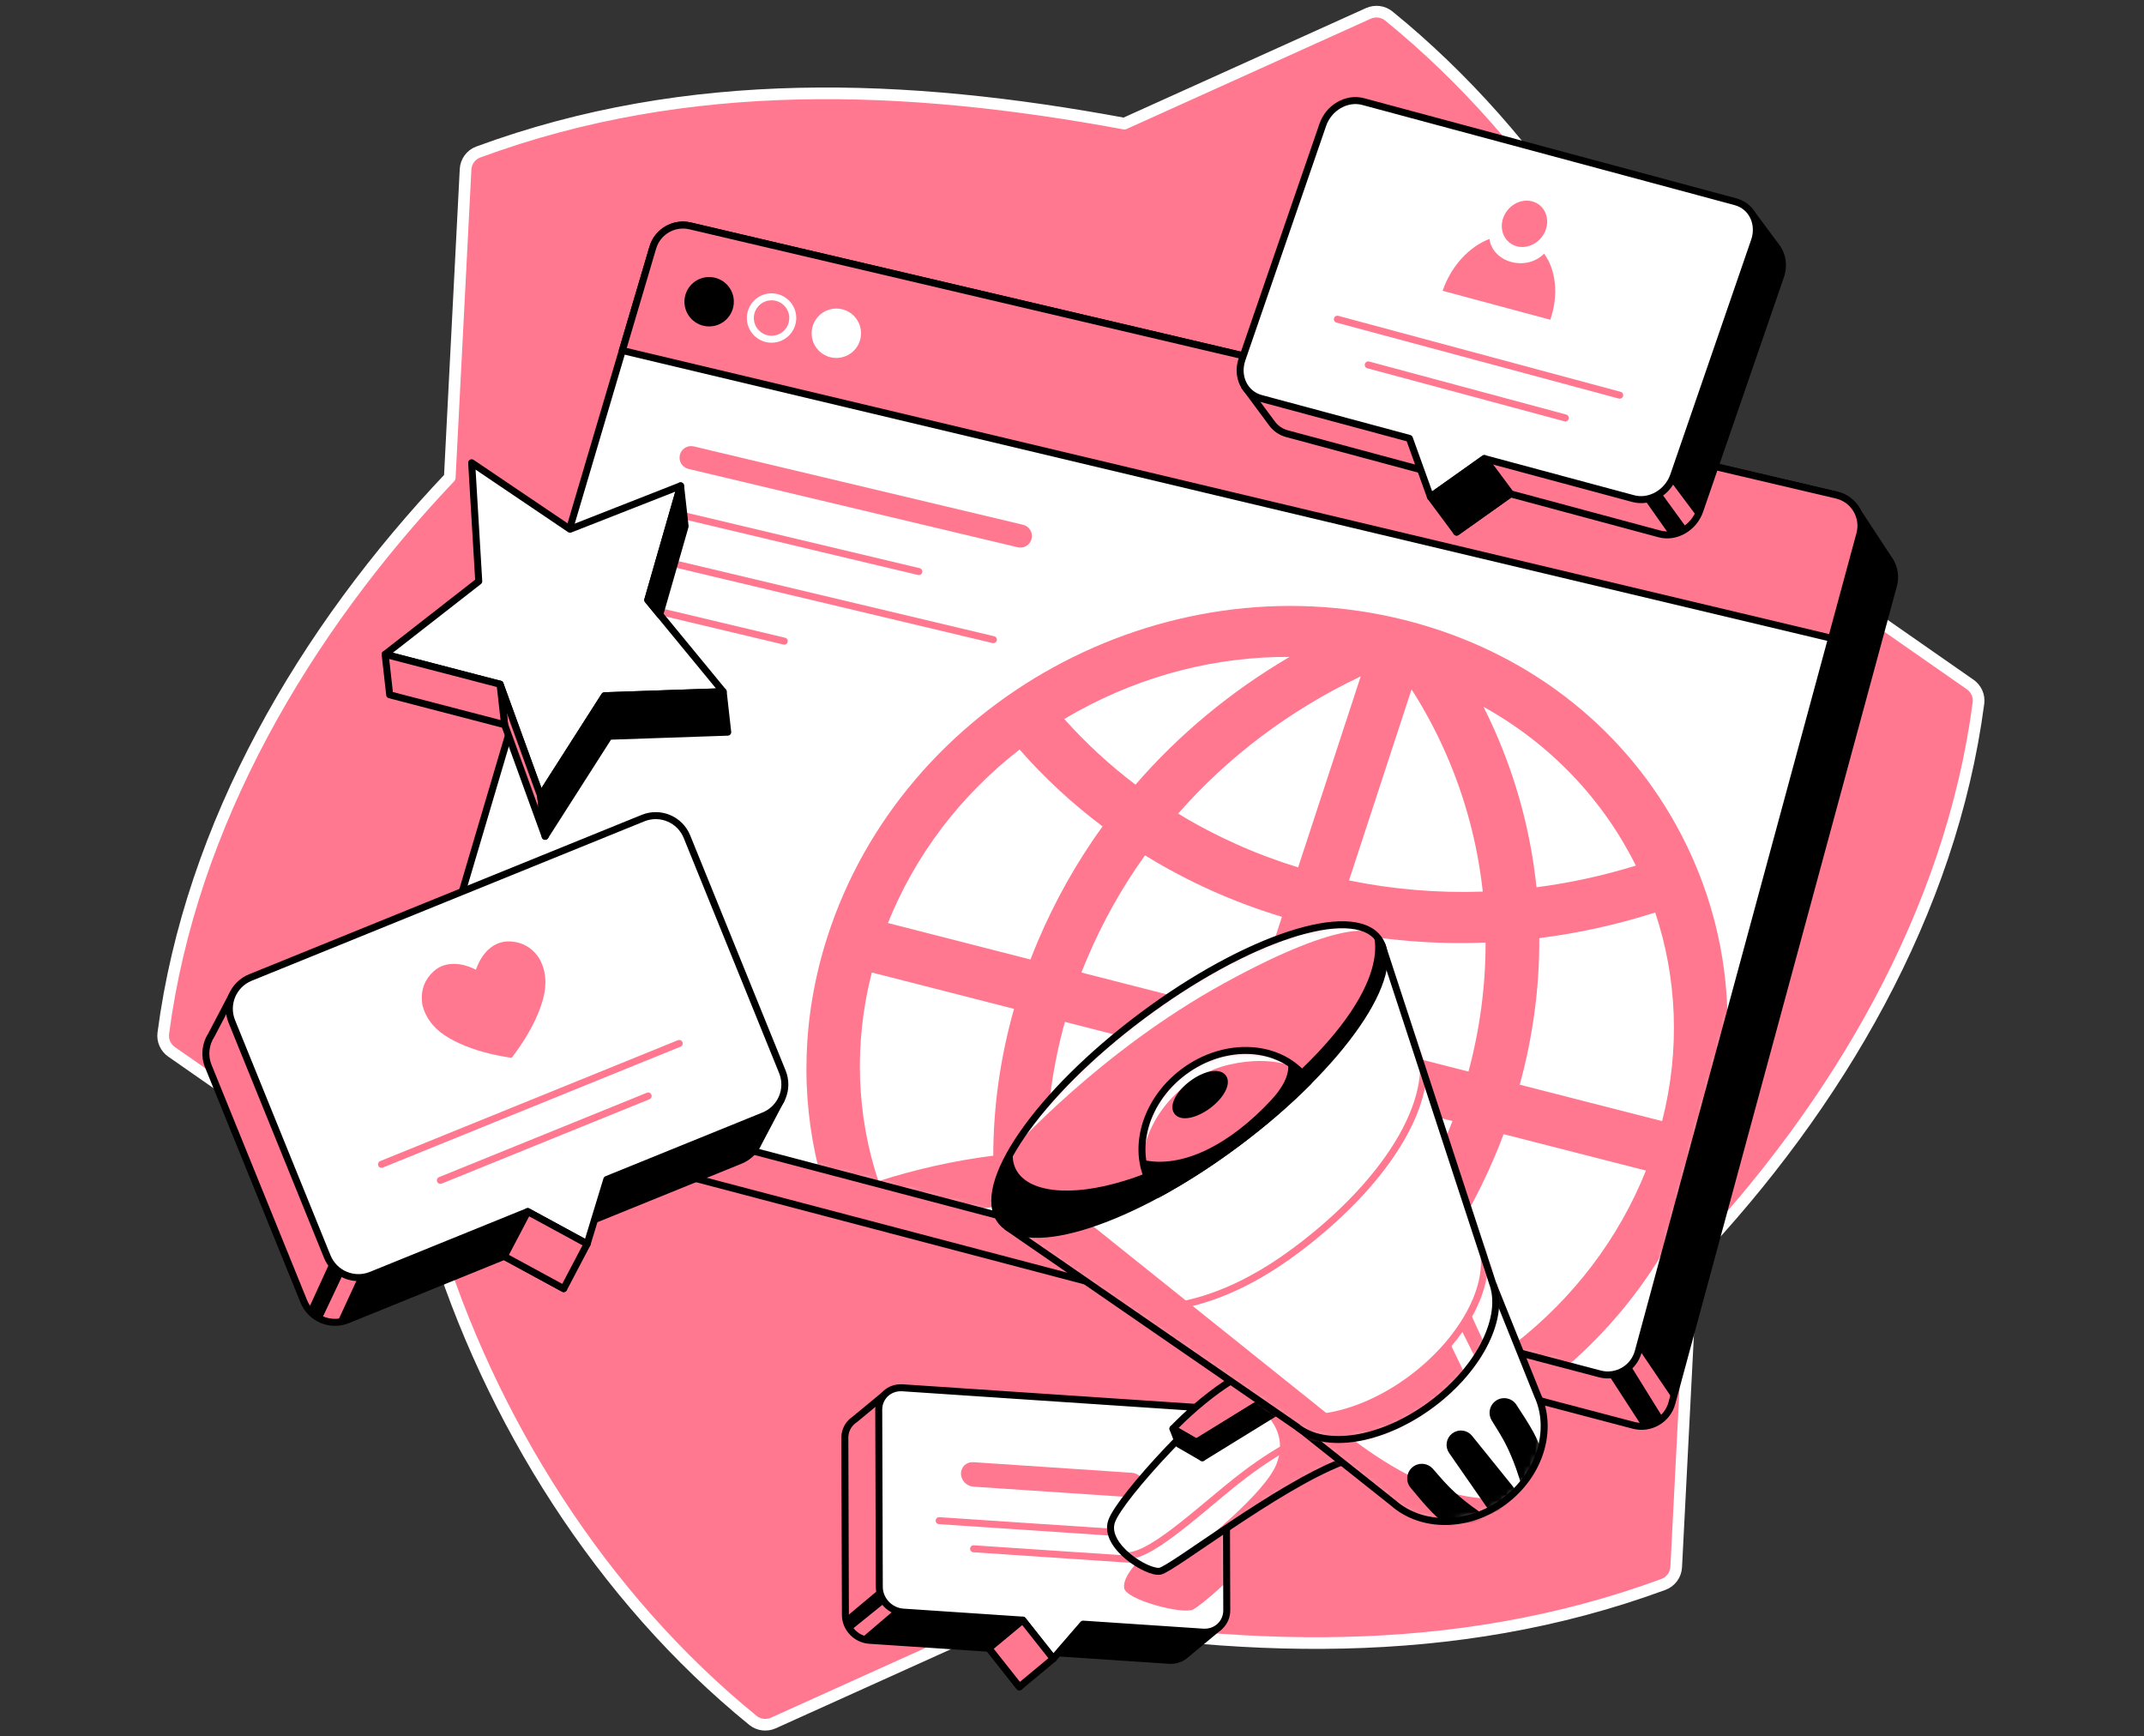
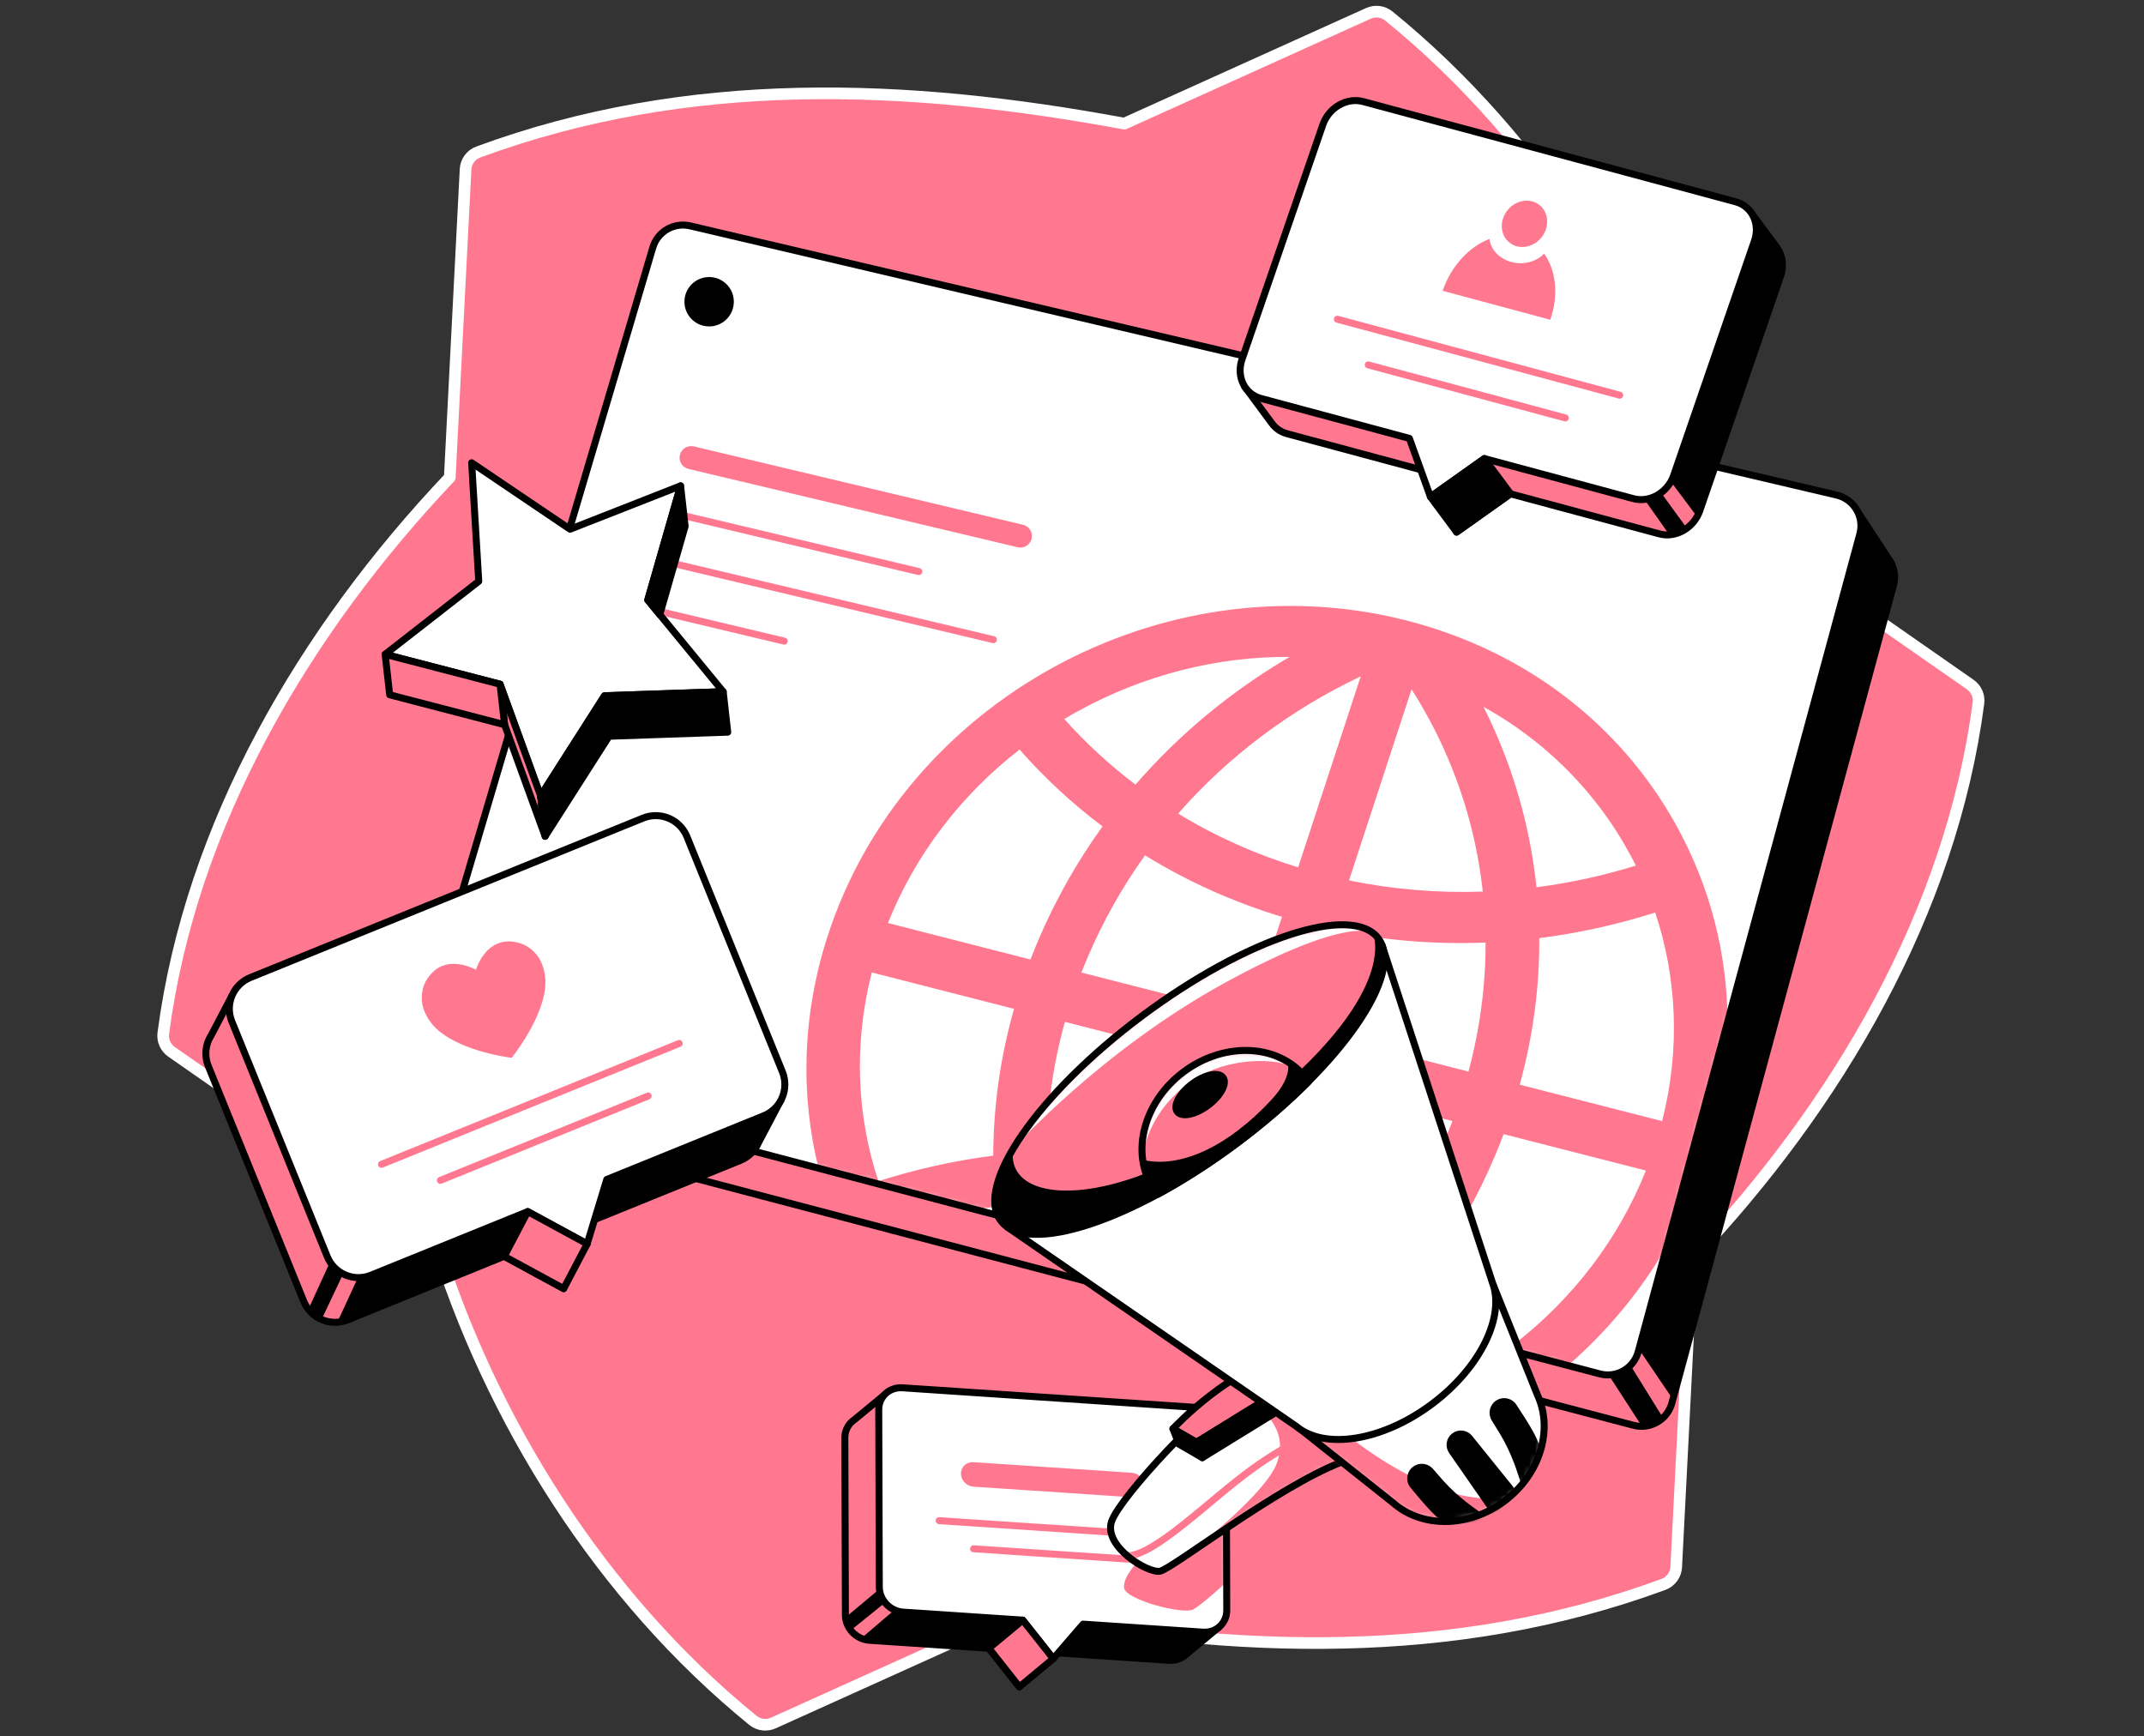
<svg xmlns="http://www.w3.org/2000/svg" width="368" height="298" viewBox="0 0 368 298" fill="none">
  <rect x="0" y="0" width="368" height="298" fill="#333333" stroke="none" />
  <path d="M293.234 86.167C283.55 54.344 264.377 23.877 238.37 2.741C237.385 1.944 236.029 1.779 234.869 2.299L192.984 21.218C155.574 14.29 118.167 12.8 82.09 26.09C80.836 26.55 79.978 27.726 79.911 29.059C79.383 39.298 77.2 81.935 77.2 81.935C52.248 108.265 32.746 141.402 28.027 177.337C27.866 178.576 28.424 179.804 29.447 180.516L74.376 211.829C84.06 243.652 103.237 274.12 129.244 295.259C130.229 296.056 131.585 296.221 132.742 295.701L174.631 276.786C212.041 283.71 249.447 285.2 285.524 271.914C286.775 271.453 287.636 270.27 287.707 268.937L290.414 216.068C315.369 189.728 334.872 156.594 339.587 120.656C339.748 119.416 339.194 118.188 338.168 117.477L293.238 86.163L293.234 86.167Z" fill="#FF788F" stroke="white" stroke-width="2" stroke-linecap="round" stroke-linejoin="round" />
  <path d="M324.465 96.363C324.353 96.168 324.233 95.981 324.095 95.801L318.215 86.84L315.605 92.517L124.234 47.592C121.444 46.936 118.628 48.573 117.815 51.321L79.023 182.399L73.061 181.429L78.431 189.574C79.102 190.907 80.315 191.963 81.88 192.375L280.371 244.61C283.243 245.367 286.186 243.663 286.965 240.794L325.001 100.46C325.394 99.014 325.158 97.554 324.469 96.356L324.465 96.363Z" fill="#FF788F" stroke="black" stroke-width="1.2" stroke-linecap="round" stroke-linejoin="round" />
  <path d="M319.226 91.645L314.512 109.039L296.526 175.392L286.115 213.799L281.191 231.976C280.408 234.844 277.469 236.544 274.596 235.788L269.133 234.35L243.811 227.688L238.871 226.388L229.21 223.846L209.419 218.637L200.709 216.341L180.712 211.076L171.058 208.537L167.444 207.586L140.504 200.497L76.11 183.549C73.159 182.773 71.436 179.714 72.301 176.789L106.82 60.152L112.044 42.495C112.853 39.746 115.669 38.11 118.463 38.765L315.242 84.964C318.215 85.661 320.024 88.686 319.226 91.641V91.645Z" fill="white" />
  <mask id="mask0_8991_6425" style="mask-type:luminance" maskUnits="userSpaceOnUse" x="72" y="38" width="248" height="198">
    <path d="M319.226 91.645L314.512 109.039L296.526 175.392L286.115 213.799L281.191 231.976C280.408 234.844 277.469 236.544 274.596 235.788L269.133 234.35L243.811 227.688L238.871 226.388L229.21 223.846L209.419 218.637L200.709 216.341L180.712 211.076L171.058 208.537L167.444 207.586L140.504 200.497L76.11 183.549C73.159 182.773 71.436 179.714 72.301 176.789L106.82 60.152L112.044 42.495C112.853 39.746 115.669 38.11 118.463 38.765L315.242 84.964C318.215 85.661 320.024 88.686 319.226 91.641V91.645Z" fill="white" />
  </mask>
  <g mask="url(#mask0_8991_6425)">
    <path d="M287.662 141.543C278.034 124.216 261.755 111.798 241.792 106.586L241.043 106.395C199.447 95.981 155.026 120.366 142.021 160.757C137.662 174.298 137.381 187.952 140.501 200.5L167.44 207.589C168.59 207.398 169.747 207.226 170.897 207.072C170.942 207.559 170.994 208.053 171.054 208.54L180.708 211.079C180.446 209.491 180.236 207.896 180.075 206.297C187.98 205.998 195.807 206.649 203.371 208.207L200.709 216.344L209.419 218.64L212.104 210.446C219.432 212.697 226.424 215.831 232.91 219.801C231.719 221.179 230.491 222.531 229.21 223.845L238.871 226.388C239.336 225.867 239.789 225.339 240.242 224.811C241.455 225.736 242.646 226.691 243.811 227.683L269.133 234.345C275.944 228.417 281.678 221.482 286.115 213.794C288.897 208.982 291.174 203.878 292.893 198.534C295.365 190.869 296.567 183.076 296.525 175.388C296.473 163.585 293.488 152.032 287.658 141.535L287.662 141.543ZM280.775 148.553C275.132 150.298 269.425 151.538 263.725 152.272C262.763 143.037 260.359 133.952 256.513 125.276C255.925 123.939 255.288 122.613 254.633 121.303C266.193 127.717 275.18 137.289 280.779 148.553H280.775ZM254.989 161.761C255 169.235 253.993 176.676 252.053 183.904L223.215 176.526L228.768 159.585C237.272 161.375 246.084 162.117 254.985 161.761H254.989ZM242.283 118.311C244.477 121.737 246.409 125.336 248.05 129.043C251.502 136.828 253.618 144.898 254.506 153.017C246.72 153.283 239.006 152.631 231.547 151.096L242.283 118.311ZM233.558 116.079L222.814 148.86C215.568 146.632 208.647 143.546 202.218 139.629C210.767 129.871 221.395 121.849 233.558 116.079ZM185.041 122.044C196.395 115.813 208.872 112.66 221.346 112.738C211.276 118.644 202.356 126.047 194.9 134.66C190.504 131.335 186.407 127.571 182.678 123.4C183.453 122.935 184.243 122.482 185.041 122.04V122.044ZM170.485 198.336C163.894 199.175 157.292 200.631 150.772 202.717C147.073 191.577 146.473 179.245 149.638 166.895L174.05 173.141C171.687 181.469 170.503 189.936 170.485 198.34V198.336ZM176.87 164.671L152.409 158.409C157.09 146.726 164.868 136.503 175.001 128.639C179.315 133.552 184.086 137.955 189.242 141.824C184.835 147.931 181.105 154.541 178.135 161.544C177.697 162.581 177.274 163.622 176.873 164.671H176.87ZM206.153 199.718C197.559 197.909 188.65 197.167 179.656 197.553C179.697 190.154 180.738 182.713 182.782 175.373L211.703 182.773L206.15 199.714L206.153 199.718ZM185.614 166.91C185.932 166.101 186.261 165.288 186.606 164.483C189.265 158.2 192.601 152.279 196.529 146.793C203.843 151.302 211.748 154.841 220.035 157.35L214.489 174.291L185.617 166.906L185.614 166.91ZM238.538 212.6C231.183 208.042 223.226 204.481 214.886 201.953L220.44 185.012L249.3 192.397C246.608 199.478 242.994 206.278 238.538 212.603V212.6ZM259.924 230.664C255.659 225.807 250.944 221.445 245.866 217.614C250.087 211.66 253.682 205.256 256.558 198.467C257.097 197.197 257.606 195.924 258.082 194.643L282.509 200.893C277.835 212.577 270.05 222.8 259.924 230.664ZM285.287 192.404L260.849 186.154C263.137 177.83 264.253 169.381 264.205 160.997C270.855 160.166 277.521 158.701 284.104 156.604C287.823 167.756 288.441 180.088 285.287 192.404Z" fill="#FF788F" />
  </g>
  <path d="M319.226 91.645L314.512 109.039L296.526 175.392L286.115 213.799L281.191 231.976C280.408 234.844 277.469 236.544 274.596 235.788L269.133 234.35L243.811 227.688L238.871 226.388L229.21 223.846L209.419 218.637L200.709 216.341L180.712 211.076L171.058 208.537L167.444 207.586L140.504 200.497L76.11 183.549C73.159 182.773 71.436 179.714 72.301 176.789L106.82 60.152L112.044 42.495C112.853 39.746 115.669 38.11 118.463 38.765L315.242 84.964C318.215 85.661 320.024 88.686 319.226 91.641V91.645Z" stroke="black" stroke-width="1.2" stroke-linecap="round" stroke-linejoin="round" />
-   <path d="M319.227 91.645L314.377 109.541L106.821 60.156L112.045 42.499C112.854 39.75 115.67 38.114 118.463 38.769L315.242 84.968C318.216 85.665 320.024 88.69 319.227 91.645Z" fill="#FF788F" stroke="black" stroke-width="1.2" stroke-linecap="round" stroke-linejoin="round" />
  <path d="M143.549 60.834C145.559 60.834 147.189 59.205 147.189 57.195C147.189 55.184 145.559 53.555 143.549 53.555C141.539 53.555 139.909 55.184 139.909 57.195C139.909 59.205 141.539 60.834 143.549 60.834Z" fill="white" stroke="white" stroke-width="1.2" stroke-linecap="round" stroke-linejoin="round" />
  <path d="M132.431 58.219C134.441 58.219 136.071 56.59 136.071 54.579C136.071 52.569 134.441 50.94 132.431 50.94C130.421 50.94 128.791 52.569 128.791 54.579C128.791 56.59 130.421 58.219 132.431 58.219Z" stroke="white" stroke-width="1.2" stroke-linecap="round" stroke-linejoin="round" />
  <path d="M121.717 55.422C123.727 55.422 125.357 53.793 125.357 51.782C125.357 49.772 123.727 48.143 121.717 48.143C119.707 48.143 118.077 49.772 118.077 51.782C118.077 53.793 119.707 55.422 121.717 55.422Z" fill="black" stroke="black" stroke-width="1.2" stroke-linecap="round" stroke-linejoin="round" />
  <path d="M276.331 236.313L281.985 245.034L285.266 243.038L279.858 234.324L276.331 236.313Z" fill="black" />
  <path d="M281.311 231.553L287.138 240.154L324.997 100.468C324.997 100.468 325.301 97.637 324.466 96.364C323.63 95.09 319.418 88.672 319.418 88.672L318.935 92.638L281.311 231.549V231.553Z" fill="black" />
  <path d="M175.14 93.978C174.986 93.978 174.833 93.959 174.679 93.921L118.163 80.474C117.096 80.219 116.441 79.152 116.692 78.085C116.946 77.018 118.014 76.359 119.081 76.613L175.597 90.061C176.664 90.315 177.319 91.383 177.068 92.45C176.851 93.36 176.038 93.974 175.14 93.974V93.978Z" fill="#FF788F" />
  <path d="M157.704 98.094L114.864 87.9" stroke="#FF788F" stroke-width="1.2" stroke-linecap="round" stroke-linejoin="round" />
  <path d="M170.504 109.778L112.472 95.971" stroke="#FF788F" stroke-width="1.2" stroke-linecap="round" stroke-linejoin="round" />
  <path d="M134.611 110.032L110.352 104.258" stroke="#FF788F" stroke-width="1.2" stroke-linecap="round" stroke-linejoin="round" />
  <path d="M305.131 42.661L305.068 42.575C304.989 42.463 304.91 42.35 304.824 42.245L300.259 36.108L300.087 40.055L238.464 23.48C235.655 22.724 232.554 24.506 231.536 27.461L218.118 66.403L213.628 66.332L218.261 72.582C218.879 73.458 219.781 74.128 220.908 74.431L246.391 81.288L250.009 91.328L259.266 84.752L284.827 91.627C287.636 92.384 290.737 90.601 291.755 87.647L305.622 47.395C306.21 45.687 305.97 43.968 305.124 42.669L305.131 42.661Z" fill="#FF788F" stroke="black" stroke-width="1.2" stroke-linecap="round" stroke-linejoin="round" />
  <path d="M297.896 34.624L233.977 17.432C231.169 16.675 228.068 18.458 227.05 21.412L213.183 61.665C212.164 64.619 213.617 67.626 216.426 68.379L241.909 75.236L245.526 85.275L254.783 78.7L280.345 85.575C283.153 86.331 286.254 84.549 287.273 81.594L301.139 41.342C302.158 38.387 300.705 35.38 297.896 34.627V34.624Z" fill="white" stroke="black" stroke-width="1.2" stroke-linecap="round" stroke-linejoin="round" />
  <path d="M134.105 188.698L129.517 189.791L113.879 151.265C112.677 148.303 109.303 146.877 106.341 148.079L43.1 173.749L39.827 170.862L36.285 177.621C35.277 179.156 35.015 181.145 35.756 182.972L52.136 223.326C53.338 226.288 56.712 227.715 59.674 226.512L86.543 215.604L96.747 221.15L100.117 210.092L127.068 199.153C128.533 198.558 129.619 197.434 130.199 196.094L134.097 188.694L134.105 188.698Z" fill="#FF788F" stroke="black" stroke-width="1.2" stroke-linecap="round" stroke-linejoin="round" />
  <path d="M110.371 140.403L42.976 167.762C40.014 168.964 38.588 172.338 39.79 175.3L56.169 215.654C57.371 218.616 60.745 220.042 63.707 218.84L90.576 207.932L100.78 213.478L104.151 202.42L131.102 191.481C134.064 190.279 135.49 186.905 134.288 183.943L117.909 143.59C116.707 140.628 113.333 139.201 110.371 140.403Z" fill="white" stroke="black" stroke-width="1.2" stroke-linecap="round" stroke-linejoin="round" />
  <path d="M268.669 71.723L234.846 62.623" stroke="#FF788F" stroke-width="1.2" stroke-linecap="round" stroke-linejoin="round" />
  <path d="M278.012 67.824L229.547 54.785" stroke="#FF788F" stroke-width="1.2" stroke-linecap="round" stroke-linejoin="round" />
  <path d="M111.251 188.096L75.589 202.573" stroke="#FF788F" stroke-width="1.2" stroke-linecap="round" stroke-linejoin="round" />
  <path d="M116.579 179.078L65.478 199.824" stroke="#FF788F" stroke-width="1.2" stroke-linecap="round" stroke-linejoin="round" />
-   <path d="M203.267 284.2C203.372 284.121 203.473 284.039 203.566 283.949L209.214 279.257L204.746 279.339L204.652 250.756C204.645 248.524 202.806 246.592 200.544 246.442L151.11 243.139L151.754 239.432L146.68 243.626C146.455 243.772 146.249 243.944 146.066 244.135L146.043 244.154C145.399 244.828 145.006 245.742 145.01 246.771L145.107 277.19C145.115 279.422 146.953 281.354 149.215 281.504L169.729 282.874L174.96 289.495L180.091 283.567L200.664 284.942C201.649 285.009 202.552 284.724 203.256 284.2H203.267Z" fill="#FF788F" stroke="black" stroke-width="1.2" stroke-linecap="round" stroke-linejoin="round" />
+   <path d="M203.267 284.2C203.372 284.121 203.473 284.039 203.566 283.949L209.214 279.257L204.746 279.339L204.652 250.756L151.11 243.139L151.754 239.432L146.68 243.626C146.455 243.772 146.249 243.944 146.066 244.135L146.043 244.154C145.399 244.828 145.006 245.742 145.01 246.771L145.107 277.19C145.115 279.422 146.953 281.354 149.215 281.504L169.729 282.874L174.96 289.495L180.091 283.567L200.664 284.942C201.649 285.009 202.552 284.724 203.256 284.2H203.267Z" fill="#FF788F" stroke="black" stroke-width="1.2" stroke-linecap="round" stroke-linejoin="round" />
  <path d="M206.364 241.611L154.911 238.173C152.649 238.024 150.822 239.709 150.829 241.941L150.926 272.359C150.934 274.591 152.773 276.523 155.034 276.673L175.548 278.044L180.78 284.664L185.91 278.736L206.484 280.111C208.745 280.261 210.573 278.575 210.565 276.344L210.468 245.925C210.461 243.693 208.622 241.761 206.36 241.611H206.364Z" fill="white" />
  <mask id="mask1_8991_6425" style="mask-type:luminance" maskUnits="userSpaceOnUse" x="150" y="238" width="61" height="47">
    <path d="M206.364 241.611L154.911 238.173C152.649 238.024 150.822 239.709 150.829 241.941L150.926 272.359C150.934 274.591 152.773 276.523 155.034 276.673L175.548 278.044L180.78 284.664L185.91 278.736L206.484 280.111C208.745 280.261 210.573 278.575 210.565 276.344L210.468 245.925C210.461 243.693 208.622 241.761 206.36 241.611H206.364Z" fill="white" />
  </mask>
  <g mask="url(#mask1_8991_6425)">
    <path d="M195.612 267.704C195.612 267.704 192.68 270.471 192.942 272.516C193.208 274.561 203.016 277.122 204.768 276.227C206.521 275.332 211.763 270.351 211.763 270.351L212.658 262.334L195.612 267.704Z" fill="#FF788F" />
  </g>
  <path d="M206.364 241.611L154.911 238.173C152.649 238.024 150.822 239.709 150.829 241.941L150.926 272.359C150.934 274.591 152.773 276.523 155.034 276.673L175.548 278.044L180.78 284.664L185.91 278.736L206.484 280.111C208.745 280.261 210.573 278.575 210.565 276.344L210.468 245.925C210.461 243.693 208.622 241.761 206.36 241.611H206.364Z" stroke="black" stroke-width="1.2" stroke-linecap="round" stroke-linejoin="round" />
  <path d="M194.336 267.623L167.111 265.803" stroke="#FF788F" stroke-width="1.2" stroke-linecap="round" stroke-linejoin="round" />
  <path d="M194.302 256.962L167.077 255.142C165.902 255.063 164.947 254.06 164.943 252.899C164.939 251.738 165.89 250.862 167.062 250.94L194.287 252.76C195.463 252.839 196.417 253.843 196.421 255.003C196.425 256.164 195.474 257.041 194.302 256.962Z" fill="#FF788F" />
  <path d="M200.214 263.581L161.202 260.975" stroke="#FF788F" stroke-width="1.2" stroke-linecap="round" stroke-linejoin="round" />
  <path d="M266.092 54.876L247.612 49.907C249.098 45.589 252.229 42.309 255.656 41.006C255.865 42.792 257.292 44.395 259.412 44.964C261.531 45.533 263.729 44.904 265.029 43.526C267.051 46.293 267.579 50.562 266.092 54.88V54.876Z" fill="#FF788F" />
  <path d="M264.564 40.766C266 38.997 265.867 36.509 264.266 35.209C262.665 33.909 260.203 34.29 258.766 36.06C257.33 37.829 257.463 40.317 259.064 41.617C260.665 42.916 263.127 42.535 264.564 40.766Z" fill="#FF788F" />
  <path d="M81.678 166.424C81.809 166.098 81.929 165.776 82.072 165.462C82.506 164.514 83.071 163.66 83.843 162.953C84.992 161.9 86.352 161.44 87.902 161.593C89.681 161.773 91.123 162.578 92.216 163.997C92.684 164.604 92.995 165.293 93.223 166.02C93.583 167.158 93.684 168.323 93.572 169.506C93.482 170.468 93.246 171.401 92.95 172.318C92.362 174.153 91.523 175.876 90.546 177.535C89.737 178.909 88.838 180.22 87.872 181.489C87.838 181.534 87.805 181.549 87.749 181.542C86.146 181.298 84.554 180.984 82.989 180.549C81.573 180.16 80.192 179.68 78.859 179.066C77.701 178.535 76.585 177.924 75.582 177.134C74.642 176.396 73.871 175.509 73.286 174.464C72.833 173.648 72.5 172.79 72.421 171.854C72.249 169.794 72.923 168.053 74.462 166.671C75.462 165.772 76.668 165.398 78.005 165.424C79.162 165.447 80.252 165.75 81.293 166.229C81.42 166.289 81.547 166.353 81.671 166.417L81.678 166.424Z" fill="#FF788F" />
  <path d="M180.783 284.666L174.968 289.496L169.736 282.876L175.548 278.045L180.783 284.666Z" fill="#FF788F" stroke="black" stroke-width="1.2" stroke-linecap="round" stroke-linejoin="round" />
  <path d="M86.546 215.608L90.579 207.932L100.784 213.478L96.751 221.154L86.546 215.608Z" fill="#FF788F" stroke="black" stroke-width="1.2" stroke-linecap="round" stroke-linejoin="round" />
  <path d="M245.522 85.271L250.016 91.315L259.273 84.739L254.783 78.695L245.522 85.271Z" fill="black" stroke="black" stroke-width="1.2" stroke-linecap="round" stroke-linejoin="round" />
  <path d="M282.314 85.796L286.524 91.773L289.531 90.645L285.071 84.508L282.314 85.796Z" fill="black" />
  <path d="M286.786 82.654L291.291 88.676L305.858 46.506C305.858 46.506 306.577 45.035 305.513 43.383C304.45 41.732 301.978 38.41 301.978 38.41L301.18 39.878L286.789 82.651L286.786 82.654Z" fill="black" />
  <path d="M150.818 272.816L145.01 277.681L146.036 279.793L151.915 275.045L150.818 272.816Z" fill="black" />
  <path d="M147.822 281.163L153.536 276.291L175.548 278.044L169.736 282.874L147.822 281.163Z" fill="black" />
  <path d="M185.914 278.736L181.645 283.668C181.645 283.668 199.717 285.117 201.6 284.896C203.484 284.676 208.39 279.946 208.39 279.946L185.914 278.736Z" fill="black" />
  <path d="M56.578 216.734L58.899 218.622L55.192 226.456L52.93 224.699L56.578 216.734Z" fill="black" />
  <path d="M61.419 219.297L57.862 227L58.899 226.768L86.547 215.608L90.58 207.932L62.854 219.263L61.419 219.297Z" fill="black" />
  <path d="M104.154 202.42L102.121 209.085C102.121 209.085 127.267 199.619 128.462 198.349C129.656 197.08 133.105 190.594 133.105 190.594L104.154 202.42Z" fill="black" />
  <path d="M124.129 118.708L103.761 119.408L92.789 136.582L85.831 117.427L66.104 112.297L82.173 99.763L80.956 79.418L97.844 90.825L116.815 83.38L111.183 102.969L124.129 118.708Z" fill="white" stroke="black" stroke-width="1.2" stroke-linecap="round" stroke-linejoin="round" />
  <path d="M92.789 136.582L93.568 143.529L86.611 124.374L85.832 117.428L92.789 136.582Z" fill="#FF788F" stroke="black" stroke-width="1.2" stroke-linecap="round" stroke-linejoin="round" />
  <path d="M116.815 83.379L117.594 90.325L113.243 105.469L111.183 102.968L116.815 83.379Z" fill="black" stroke="black" stroke-width="1.2" stroke-linecap="round" stroke-linejoin="round" />
  <path d="M92.789 136.581L93.568 143.527L104.54 126.354L124.908 125.654L124.129 118.707L103.761 119.407L92.789 136.581Z" fill="black" stroke="black" stroke-width="1.2" stroke-linecap="round" stroke-linejoin="round" />
  <path d="M66.104 112.297L66.887 119.243L86.61 124.374L85.831 117.427L66.104 112.297Z" fill="#FF788F" stroke="black" stroke-width="1.2" stroke-linecap="round" stroke-linejoin="round" />
  <path d="M230.293 250.91C219.163 255.206 201.244 269.226 199.121 269.645C196.998 270.065 189.362 265.361 190.789 261.122C192.216 256.883 207.663 240.433 213.456 237.324C219.249 234.22 230.293 250.91 230.293 250.91Z" fill="white" />
  <mask id="mask2_8991_6425" style="mask-type:luminance" maskUnits="userSpaceOnUse" x="190" y="236" width="41" height="34">
    <path d="M230.293 250.91C219.163 255.206 201.244 269.226 199.121 269.645C196.998 270.065 189.362 265.361 190.789 261.122C192.216 256.883 207.663 240.433 213.456 237.324C219.249 234.22 230.293 250.91 230.293 250.91Z" fill="white" />
  </mask>
  <g mask="url(#mask2_8991_6425)">
    <path d="M193.478 267.003C198.178 267.04 207.712 257.322 214.846 252.173C221.979 247.021 225.335 246.365 225.335 246.365" stroke="#FF788F" stroke-width="1.2" stroke-linecap="round" stroke-linejoin="round" />
    <path d="M211.775 238.643C218.534 242.309 220.934 246.391 219.122 251.199C217.193 256.318 205.304 265.601 205.304 265.601L231.88 249.701C231.88 249.701 220.043 240.384 216.602 237.864C213.16 235.344 211.771 238.647 211.771 238.647L211.775 238.643Z" fill="#FF788F" />
  </g>
  <path d="M230.293 250.91C219.163 255.206 201.244 269.226 199.121 269.645C196.998 270.065 189.362 265.361 190.789 261.122C192.216 256.883 207.663 240.433 213.456 237.324C219.249 234.22 230.293 250.91 230.293 250.91Z" stroke="black" stroke-width="1.2" stroke-linecap="round" stroke-linejoin="round" />
  <path d="M205.356 247.525L201.327 245.196C201.327 245.196 204.034 242.301 207.813 239.403C211.591 236.504 213.227 235.973 213.227 235.973L217.991 239.744L205.356 247.525Z" fill="#FF788F" stroke="black" stroke-width="1.2" stroke-linecap="round" stroke-linejoin="round" />
  <path d="M201.327 245.195L202.341 247.839L206.371 250.168L205.356 247.525L201.327 245.195Z" fill="black" stroke="black" stroke-width="1.2" stroke-linecap="round" stroke-linejoin="round" />
  <path d="M217.987 239.742L219.006 242.386L206.371 250.168L205.356 247.524L217.987 239.742Z" fill="black" stroke="black" stroke-width="1.2" stroke-linecap="round" stroke-linejoin="round" />
  <path d="M263.883 239.395H263.887L256.307 220.521L223.443 245.469L239.149 257.947C244.021 262.223 252.031 262.242 258.202 257.632C264.392 253.007 266.643 245.289 263.883 239.395Z" fill="white" />
  <mask id="mask3_8991_6425" style="mask-type:luminance" maskUnits="userSpaceOnUse" x="223" y="220" width="43" height="42">
    <path d="M263.883 239.395H263.887L256.307 220.521L223.443 245.469L239.149 257.947C244.021 262.223 252.031 262.242 258.202 257.632C264.392 253.007 266.643 245.289 263.883 239.395Z" fill="white" />
  </mask>
  <g mask="url(#mask3_8991_6425)">
    <path d="M231.169 246.221C231.169 246.221 241.178 254.56 250.896 256.631C256.596 257.848 259.427 256.631 259.427 256.631C259.427 256.631 252.357 265.978 240.418 258.912C228.48 251.845 223.443 247.045 223.443 247.045L231.169 246.221Z" fill="#FF788F" />
    <path d="M259.835 256.261L252.203 246.798C251.57 246.011 250.424 245.873 249.623 246.487C248.833 247.09 248.657 248.209 249.226 249.029L256.386 259.335L259.831 256.264L259.835 256.261Z" fill="black" stroke="black" stroke-width="1.2" stroke-linecap="round" stroke-linejoin="round" />
    <path d="M261.55 254.176C261.55 254.176 260.456 250.277 258.7 247.046C257.786 245.364 256.993 244.233 256.521 243.406C256.113 242.687 256.21 241.788 256.768 241.174C257.607 240.256 259.082 240.369 259.767 241.402C260.719 242.836 261.943 244.739 262.685 246.102C264.029 248.573 264.048 249.993 264.048 249.993L261.542 254.179L261.55 254.176Z" fill="black" stroke="black" stroke-width="1.2" stroke-linecap="round" stroke-linejoin="round" />
    <path d="M254.255 260.392C254.255 260.392 250.851 258.202 248.278 255.573C246.938 254.206 246.092 253.113 245.44 252.42C244.871 251.817 243.983 251.648 243.234 252C242.111 252.532 241.781 253.974 242.571 254.936C243.661 256.266 245.122 257.996 246.204 259.104C248.17 261.115 249.522 261.553 249.522 261.553L254.259 260.389L254.255 260.392Z" fill="black" stroke="black" stroke-width="1.2" stroke-linecap="round" stroke-linejoin="round" />
  </g>
  <path d="M263.883 239.395H263.887L256.307 220.521L223.443 245.469L239.149 257.947C244.021 262.223 252.031 262.242 258.202 257.632C264.392 253.007 266.643 245.289 263.883 239.395Z" stroke="black" stroke-width="1.2" stroke-linecap="round" stroke-linejoin="round" />
  <path d="M256.127 220.011L237.205 162.203L172.945 210.63L222.507 244.797C227.338 248.845 237.22 247.355 245.758 240.978C254.176 234.69 258.412 225.8 256.12 220.015L256.127 220.011Z" fill="white" />
  <mask id="mask4_8991_6425" style="mask-type:luminance" maskUnits="userSpaceOnUse" x="172" y="162" width="85" height="86">
-     <path d="M256.127 220.011L237.205 162.203L172.945 210.63L222.507 244.797C227.338 248.845 237.22 247.355 245.758 240.978C254.176 234.69 258.412 225.8 256.12 220.015L256.127 220.011Z" fill="white" />
-   </mask>
+     </mask>
  <g mask="url(#mask4_8991_6425)">
    <path d="M184.015 221.834C192.526 225.781 205.772 227.043 222.458 214.577C239.149 202.111 247.286 187.297 243.384 178.141" stroke="#FF788F" stroke-width="1.2" stroke-linecap="round" stroke-linejoin="round" />
    <path d="M254.128 213.06C256.678 219.505 251.667 229.605 242.294 236.604C232.786 243.704 221.784 245.366 216.407 240.854L228.555 249.523C228.555 249.523 238.471 248.763 248.207 240.816C257.943 232.87 258.134 225.07 258.134 225.07L254.124 213.057L254.128 213.06Z" fill="#FF788F" />
    <mask id="mask5_8991_6425" style="mask-type:luminance" maskUnits="userSpaceOnUse" x="216" y="213" width="43" height="37">
      <path d="M254.128 213.06C256.678 219.505 251.667 229.605 242.294 236.604C232.786 243.704 221.784 245.366 216.407 240.854L228.555 249.523C228.555 249.523 238.471 248.763 248.207 240.816C257.943 232.87 258.134 225.07 258.134 225.07L254.124 213.057L254.128 213.06Z" fill="white" />
    </mask>
    <g mask="url(#mask5_8991_6425)">
      <path d="M250.813 221.963L256.741 234.867L259.438 226.557L253.33 209.684L250.813 221.963Z" fill="white" />
      <path d="M249.638 225.824L255.124 236.86L252.911 238.833L247.286 227.251L249.638 225.824Z" fill="white" />
    </g>
    <path d="M254.128 213.06C256.678 219.505 251.667 229.605 242.294 236.604C232.786 243.704 221.784 245.366 216.407 240.854L228.555 249.523C228.555 249.523 238.471 248.763 248.207 240.816C257.943 232.87 258.134 225.07 258.134 225.07L254.124 213.057L254.128 213.06Z" stroke="#FF788F" stroke-width="1.2" stroke-linecap="round" stroke-linejoin="round" />
    <path d="M187.168 210.084L234.715 248.161L228.555 249.527L172.945 210.627L187.168 210.084Z" fill="#FF788F" />
  </g>
  <path d="M256.127 220.011L237.205 162.203L172.945 210.63L222.507 244.797C227.338 248.845 237.22 247.355 245.758 240.978C254.176 234.69 258.412 225.8 256.12 220.015L256.127 220.011Z" stroke="black" stroke-width="1.2" stroke-linecap="round" stroke-linejoin="round" />
  <path d="M212.33 196.194C230.232 182.822 241.091 167.092 236.586 161.061C232.081 155.03 213.916 160.981 196.015 174.354C178.114 187.726 167.254 203.456 171.76 209.487C176.265 215.518 194.429 209.567 212.33 196.194Z" fill="#FF788F" />
  <mask id="mask6_8991_6425" style="mask-type:luminance" maskUnits="userSpaceOnUse" x="170" y="158" width="68" height="54">
    <path d="M212.33 196.194C230.232 182.822 241.091 167.092 236.586 161.061C232.081 155.03 213.916 160.981 196.015 174.354C178.114 187.726 167.254 203.456 171.76 209.487C176.265 215.518 194.429 209.567 212.33 196.194Z" fill="white" />
  </mask>
  <g mask="url(#mask6_8991_6425)">
    <path d="M173.923 197.109C173.923 197.109 188.827 180.407 210.187 168.697C231.547 156.987 235.618 160.114 235.618 160.114C235.618 160.114 231.3 152.43 206.742 167.237C182.184 182.044 173.923 197.109 173.923 197.109Z" fill="white" />
  </g>
  <path d="M212.33 196.194C230.232 182.822 241.091 167.092 236.586 161.061C232.081 155.03 213.916 160.981 196.015 174.354C178.114 187.726 167.254 203.456 171.76 209.487C176.265 215.518 194.429 209.567 212.33 196.194Z" stroke="black" stroke-width="1.2" stroke-linecap="round" stroke-linejoin="round" />
  <path d="M208.118 190.557C210.287 188.937 211.431 186.801 210.674 185.787C209.916 184.773 207.544 185.265 205.375 186.885C203.206 188.505 202.062 190.64 202.819 191.654C203.577 192.668 205.949 192.177 208.118 190.557Z" fill="black" stroke="black" stroke-width="1.2" stroke-linecap="round" stroke-linejoin="round" />
  <path d="M173.923 197.11C172.155 207.861 194.53 207.805 217.486 188.736C240.441 169.668 235.618 160.115 235.618 160.115C235.618 160.115 239.1 161.49 237.434 166.245C235.767 171.001 229.409 185.913 204.768 201.42C180.128 216.927 172.11 209.924 172.11 209.924C172.11 209.924 169.807 206.382 171.287 202.787C172.766 199.192 173.919 197.113 173.919 197.113L173.923 197.11Z" fill="black" />
  <path d="M224.6 185.634C221.069 189.18 216.935 192.775 212.325 196.213C207.723 199.651 203.105 202.598 198.702 204.979C198.582 204.845 198.473 204.702 198.368 204.56C193.86 198.524 196.005 189.296 203.169 183.945C210.325 178.601 219.785 179.163 224.293 185.196C224.402 185.338 224.503 185.484 224.6 185.634Z" fill="#FF788F" />
  <mask id="mask7_8991_6425" style="mask-type:luminance" maskUnits="userSpaceOnUse" x="196" y="180" width="29" height="25">
    <path d="M224.6 185.634C221.069 189.18 216.935 192.775 212.325 196.213C207.723 199.651 203.105 202.598 198.702 204.979C198.582 204.845 198.473 204.702 198.368 204.56C193.86 198.524 196.005 189.296 203.169 183.945C210.325 178.601 219.785 179.163 224.293 185.196C224.402 185.338 224.503 185.484 224.6 185.634Z" fill="white" />
  </mask>
  <g mask="url(#mask7_8991_6425)">
    <path d="M196.08 199.044C196.979 190.772 203.791 184.313 211.145 182.676C218.504 181.04 222.529 183.32 222.529 183.32C222.529 183.32 215.98 177.508 205.985 182.197C193.893 187.87 196.08 199.044 196.08 199.044Z" fill="white" />
  </g>
  <path d="M224.6 185.634C221.069 189.18 216.935 192.775 212.325 196.213C207.723 199.651 203.105 202.598 198.702 204.979C198.582 204.845 198.473 204.702 198.368 204.56C193.86 198.524 196.005 189.296 203.169 183.945C210.325 178.601 219.785 179.163 224.293 185.196C224.402 185.338 224.503 185.484 224.6 185.634Z" stroke="black" stroke-width="1.2" stroke-linecap="round" stroke-linejoin="round" />
  <path d="M207.364 189.69C209.533 188.07 210.677 185.934 209.92 184.92C209.162 183.906 206.79 184.397 204.621 186.018C202.452 187.638 201.308 189.773 202.065 190.787C202.823 191.801 205.195 191.31 207.364 189.69Z" fill="black" stroke="black" stroke-width="1.2" stroke-linecap="round" stroke-linejoin="round" />
  <path d="M196.08 199.045C202.877 200.64 211.104 196.442 218.238 188.736C222.391 184.25 220.841 181.793 220.841 181.793L224.29 185.197C224.29 185.197 220.219 190.971 211.966 196.476C203.712 201.981 198.698 204.977 198.698 204.977C198.698 204.977 197.357 203.411 196.859 201.85C196.361 200.292 196.077 199.041 196.077 199.041L196.08 199.045Z" fill="black" />
</svg>